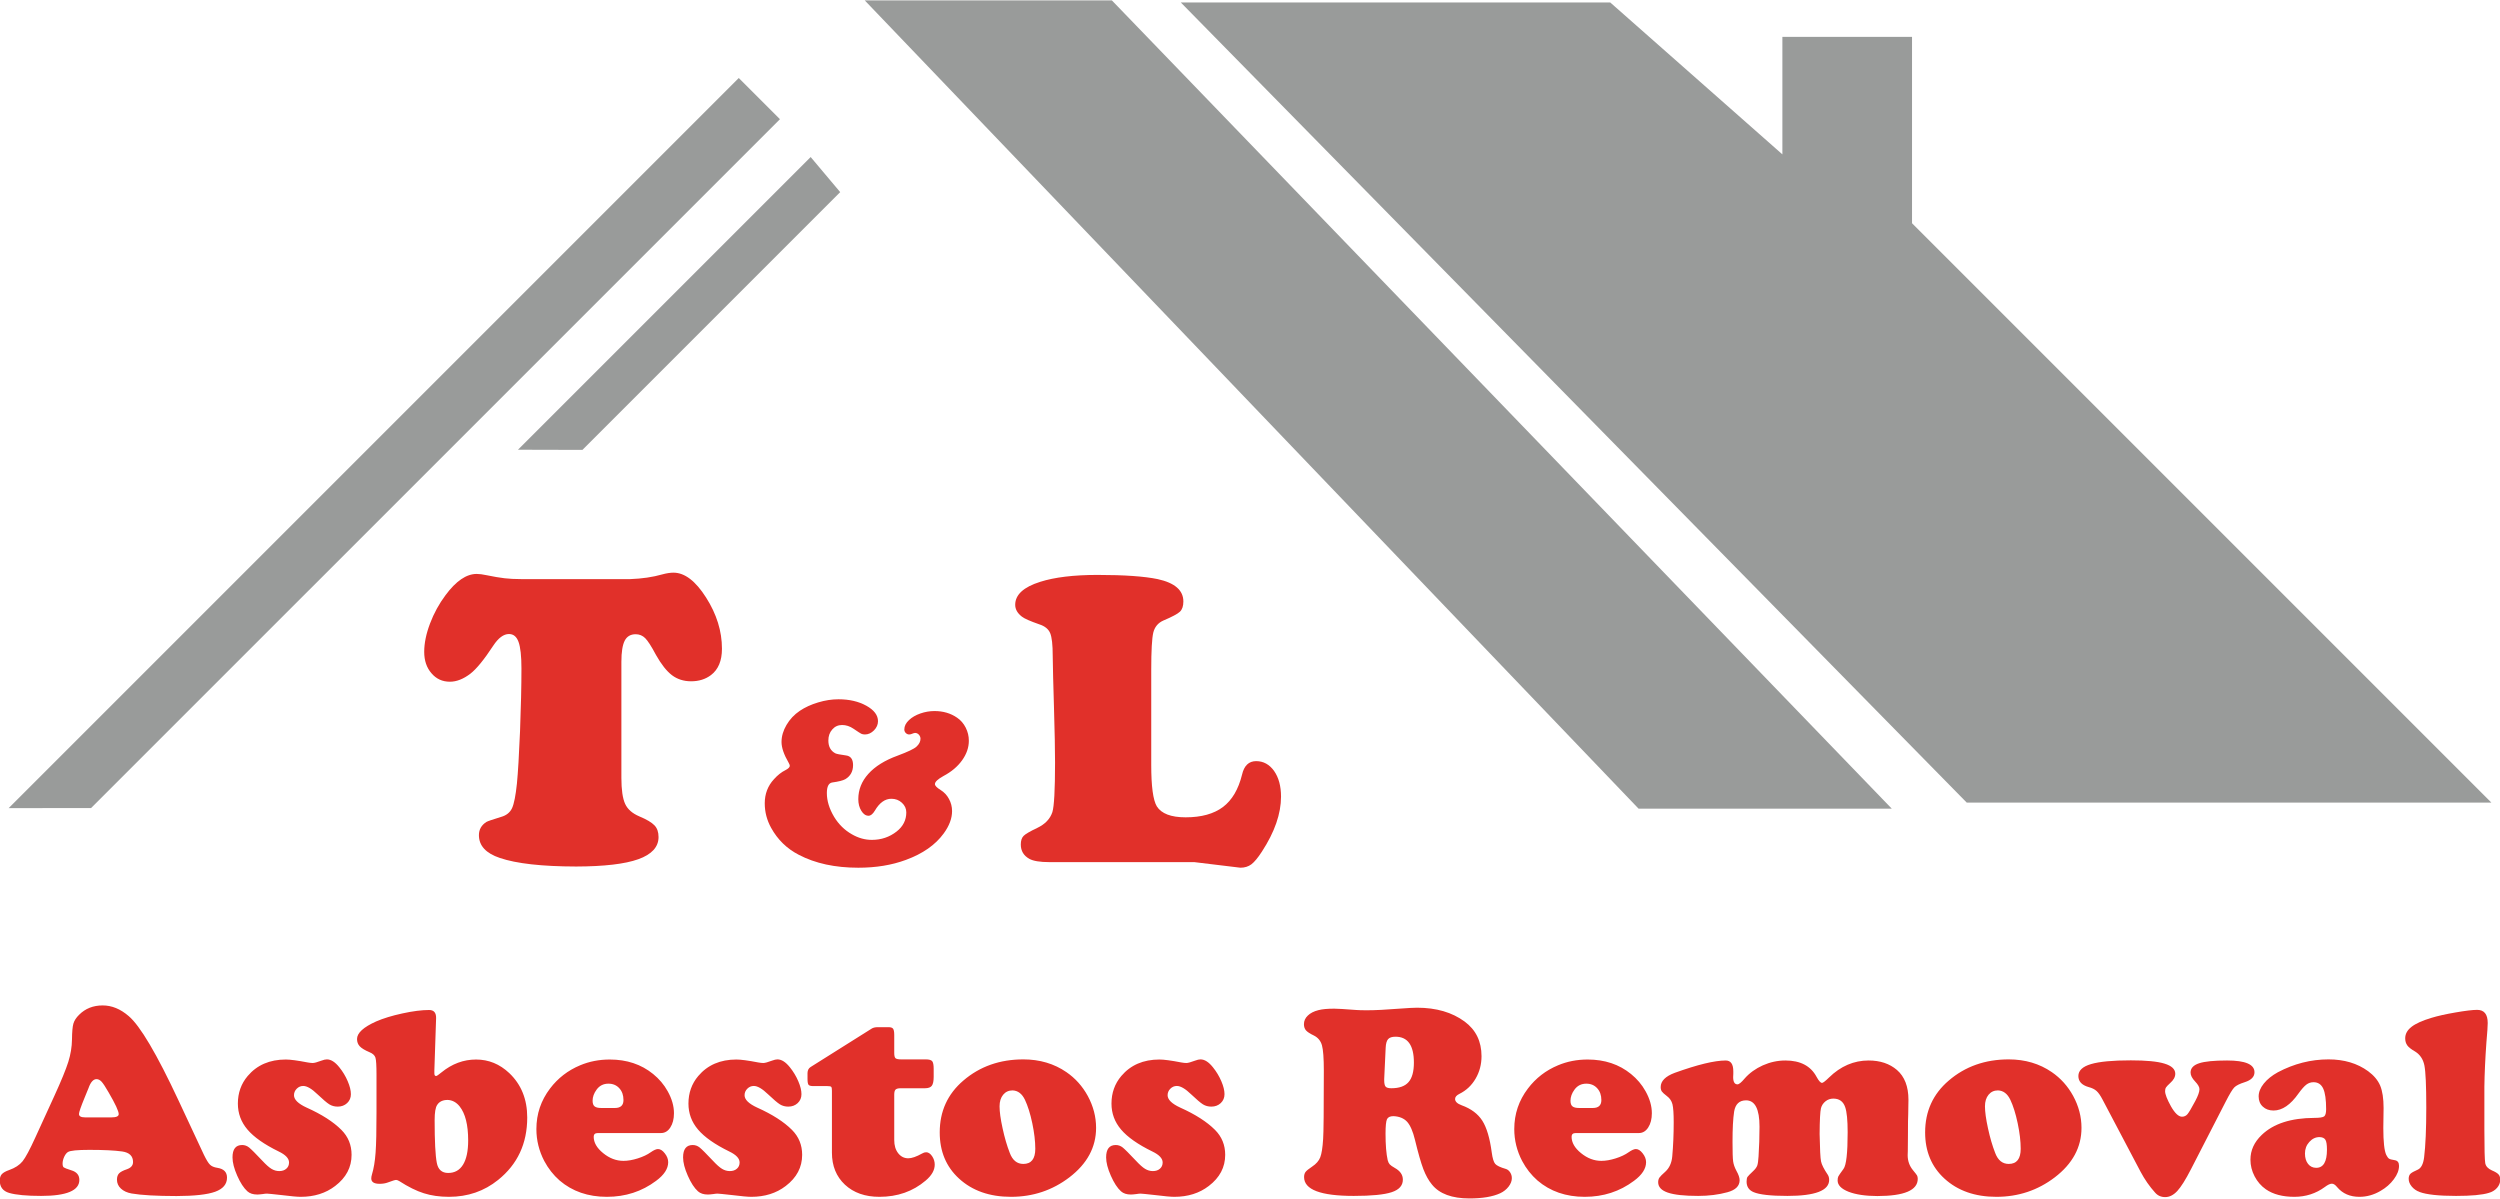
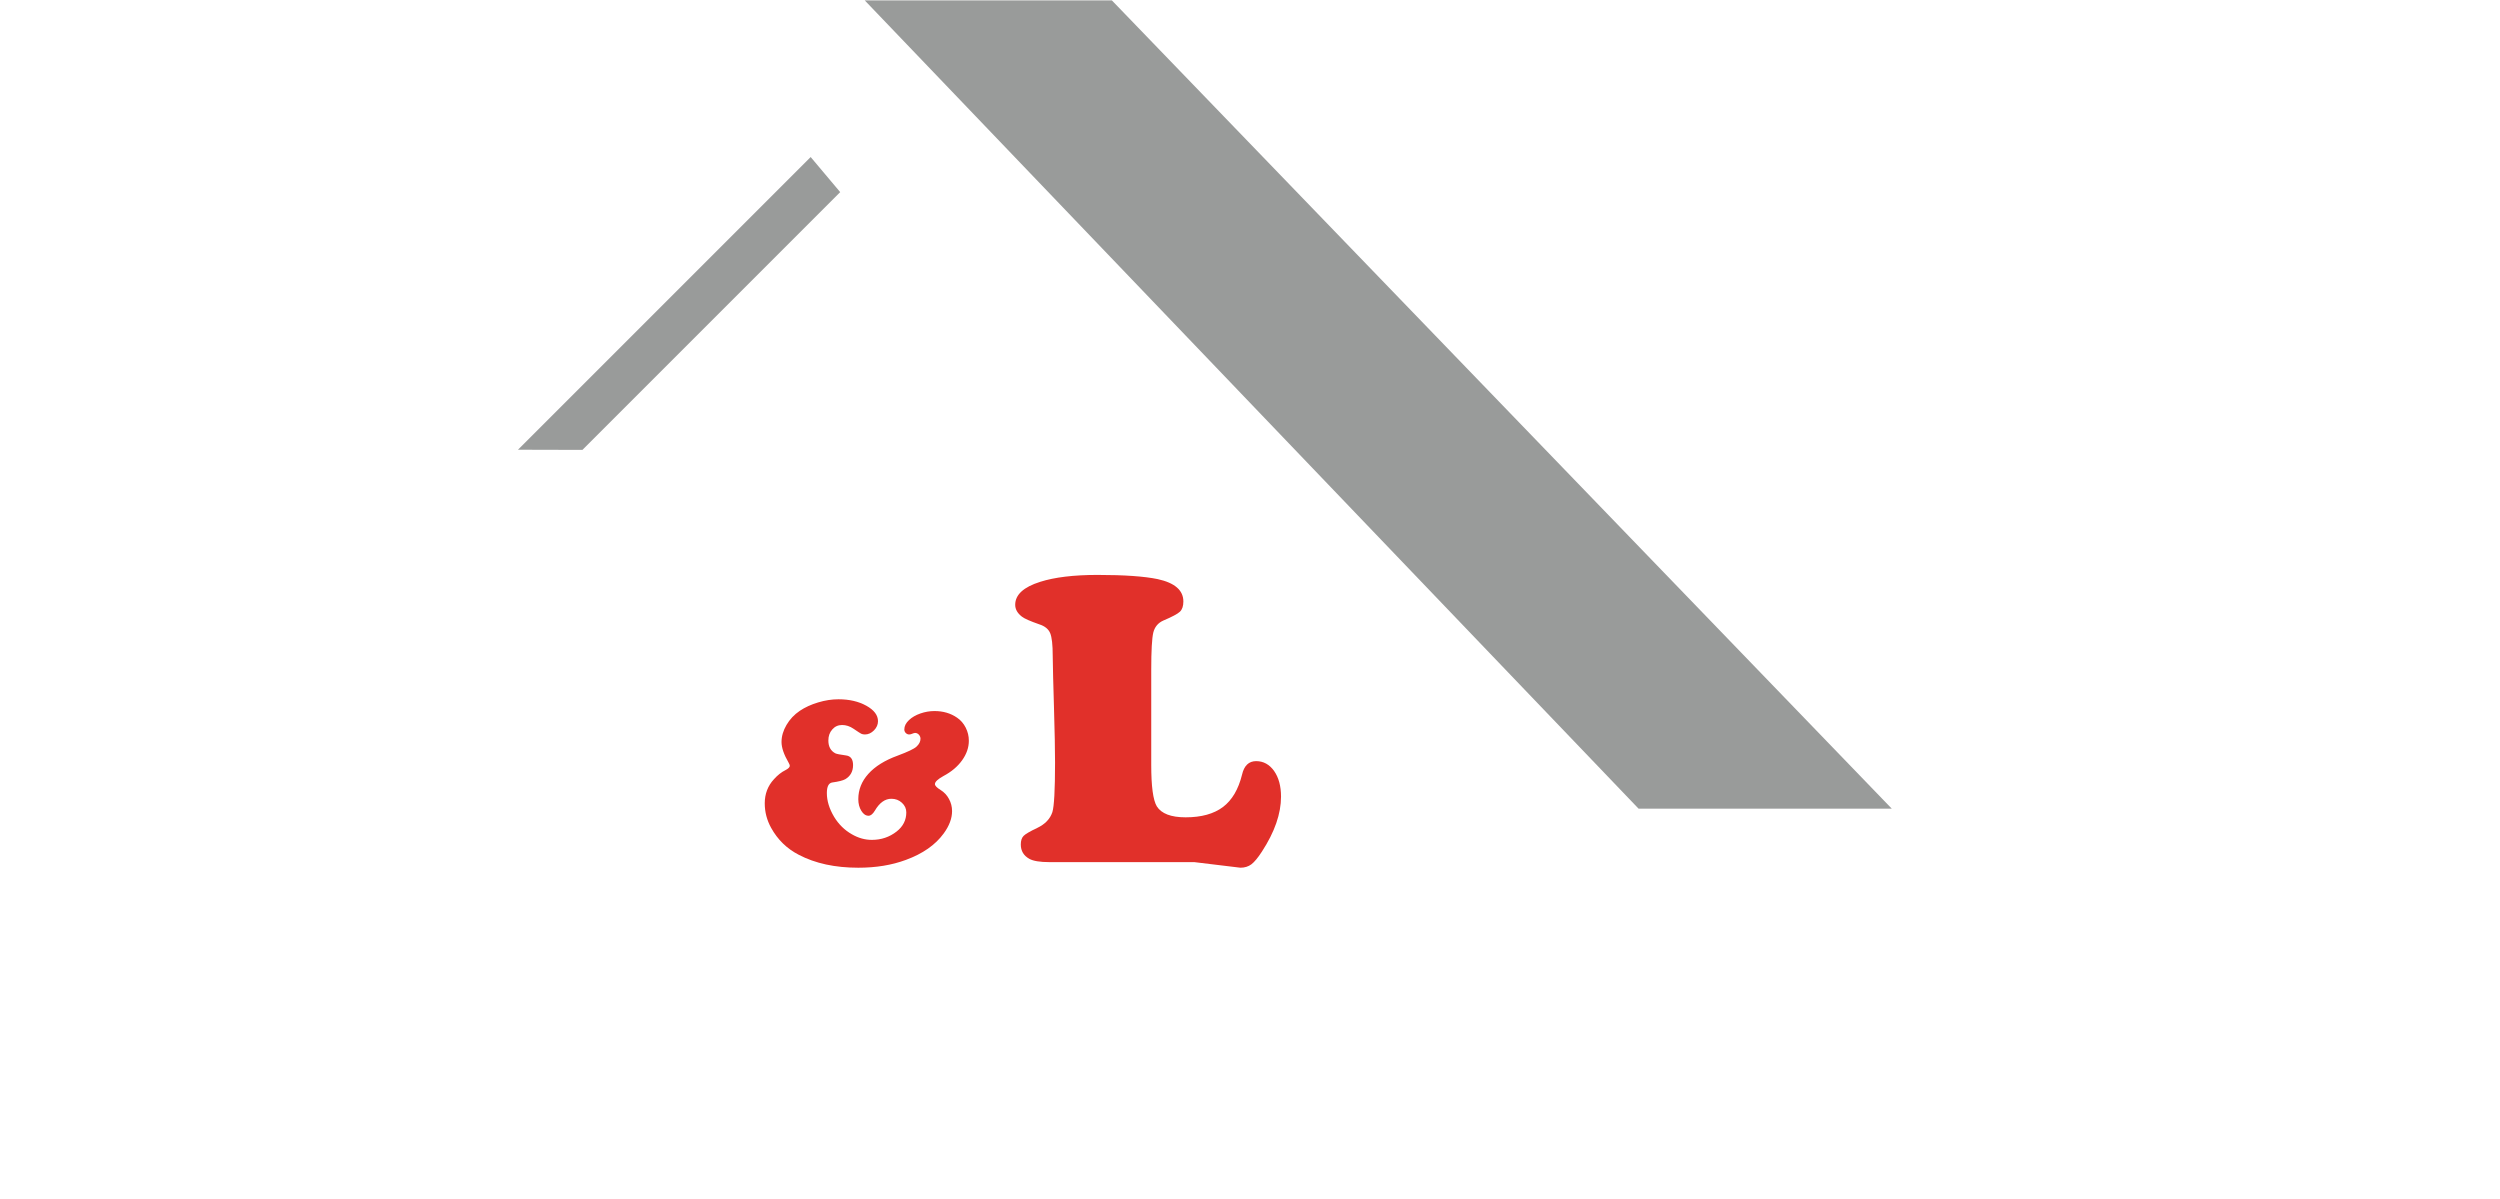
<svg xmlns="http://www.w3.org/2000/svg" xmlns:ns1="http://www.inkscape.org/namespaces/inkscape" version="1.1" width="293.28" height="140.64" viewBox="0 0 293.28 140.64">
  <g ns1:groupmode="layer" ns1:label="Layer 1">
-     <path transform="matrix(1,0,0,-1,0,140.64)" d="M20.945 11.54 23.922 5.166C24.207 4.58 24.443 4.193 24.632 4.011 24.82 3.822 25.11 3.699 25.497 3.64 26.255 3.522 26.631 3.14 26.631 2.49 26.631 1.721 26.169 1.173 25.244 .835 24.32 .501 22.809 .335 20.708 .329 18.338 .335 16.581 .431 15.436 .63 14.909 .727 14.495 .915 14.184 1.205 13.872 1.496 13.721 1.845 13.721 2.253 13.721 2.57 13.802 2.812 13.963 2.984 14.125 3.156 14.426 3.317 14.872 3.468 15.361 3.635 15.608 3.919 15.608 4.317 15.608 5.021 15.184 5.435 14.334 5.559 13.421 5.687 12.136 5.747 10.475 5.747 9.078 5.747 8.245 5.666 7.971 5.494 7.804 5.392 7.659 5.204 7.53 4.93 7.407 4.656 7.342 4.392 7.342 4.139 7.342 3.914 7.385 3.764 7.476 3.693 7.568 3.624 7.858 3.511 8.352 3.355 8.992 3.167 9.309 2.791 9.309 2.221 9.309 .974 7.815 .345 4.821 .345 3.123 .345 1.876 .464 1.075 .695 .339 .915-.026 1.399-.026 2.14-.026 2.468 .054 2.721 .215 2.898 .382 3.076 .672 3.242 1.091 3.387 1.774 3.629 2.29 3.968 2.645 4.403 2.994 4.838 3.494 5.768 4.144 7.198L6.369 12.061C7.186 13.846 7.734 15.184 8.014 16.071 8.288 16.958 8.433 17.823 8.444 18.678 8.455 19.58 8.508 20.204 8.61 20.559 8.713 20.908 8.933 21.252 9.277 21.591 10.003 22.322 10.927 22.692 12.05 22.692 13.109 22.692 14.125 22.279 15.092 21.445 16.436 20.311 18.387 17.012 20.945 11.54ZM9.986 9.557H13.076C13.641 9.557 13.926 9.686 13.926 9.939 13.926 10.283 13.533 11.132 12.743 12.486 12.389 13.104 12.115 13.524 11.927 13.733 11.733 13.943 11.534 14.045 11.324 14.045 10.948 14.045 10.631 13.695 10.384 12.991 10.341 12.895 10.185 12.524 9.927 11.873 9.486 10.804 9.266 10.165 9.266 9.955 9.266 9.691 9.503 9.557 9.986 9.557ZM33.526 16.345C34.053 16.345 34.907 16.232 36.096 16.001 36.337 15.958 36.536 15.937 36.692 15.937 36.869 15.937 37.218 16.028 37.729 16.221 37.971 16.313 38.175 16.361 38.347 16.361 38.831 16.361 39.315 16.049 39.809 15.431 40.207 14.937 40.535 14.399 40.787 13.808 41.04 13.223 41.164 12.712 41.164 12.282 41.164 11.863 41.019 11.514 40.723 11.234 40.427 10.96 40.062 10.82 39.621 10.82 39.256 10.82 38.928 10.906 38.638 11.084 38.347 11.266 37.885 11.659 37.245 12.266 36.574 12.916 36.015 13.244 35.574 13.244 35.278 13.244 35.026 13.137 34.811 12.921 34.596 12.707 34.488 12.449 34.488 12.158 34.488 11.643 34.983 11.159 35.967 10.707 37.74 9.912 39.1 9.041 40.046 8.095 40.846 7.294 41.244 6.322 41.244 5.166 41.244 3.704 40.604 2.49 39.32 1.511 38.218 .662 36.869 .238 35.273 .238 34.865 .238 34.123 .308 33.037 .442 32.021 .555 31.452 .614 31.323 .614 31.189 .614 31.027 .598 30.85 .566 30.549 .528 30.329 .507 30.189 .507 29.694 .507 29.307 .63 29.023 .883 28.593 1.27 28.195 1.883 27.829 2.716 27.458 3.554 27.276 4.269 27.276 4.865 27.276 5.833 27.652 6.316 28.41 6.316 28.706 6.316 28.974 6.22 29.221 6.026 29.468 5.827 29.985 5.312 30.775 4.473 31.205 4.011 31.559 3.693 31.844 3.522 32.129 3.349 32.43 3.258 32.758 3.258 33.102 3.258 33.381 3.349 33.591 3.538 33.801 3.72 33.908 3.962 33.908 4.269 33.908 4.742 33.5 5.171 32.693 5.559 31 6.386 29.78 7.246 29.033 8.127 28.281 9.009 27.905 10.025 27.905 11.18 27.905 12.427 28.291 13.507 29.055 14.41 30.146 15.7 31.64 16.345 33.526 16.345ZM51.16 21.209 50.956 15.072C50.956 14.921 50.956 14.808 50.956 14.722 50.956 14.512 51.026 14.41 51.16 14.41 51.235 14.41 51.445 14.55 51.789 14.835 53.02 15.84 54.374 16.345 55.852 16.345 57.325 16.345 58.62 15.813 59.743 14.754 61.146 13.421 61.85 11.685 61.85 9.541 61.85 6.488 60.71 4.048 58.437 2.221 56.798 .899 54.879 .238 52.67 .238 51.579 .238 50.596 .378 49.72 .657 48.844 .931 47.887 1.409 46.844 2.081 46.689 2.173 46.565 2.221 46.468 2.221 46.355 2.221 46.028 2.124 45.49 1.92 45.221 1.818 44.898 1.764 44.533 1.764 43.883 1.764 43.555 1.974 43.555 2.393 43.555 2.533 43.582 2.688 43.636 2.866 43.845 3.549 43.985 4.392 44.06 5.403 44.136 6.408 44.168 8.004 44.168 10.186V14.534C44.168 15.614 44.13 16.291 44.044 16.566 43.958 16.84 43.722 17.055 43.335 17.21 42.786 17.442 42.41 17.673 42.201 17.898 41.991 18.124 41.884 18.409 41.884 18.753 41.884 19.457 42.636 20.145 44.136 20.817 44.958 21.171 45.979 21.489 47.199 21.752 48.424 22.021 49.472 22.155 50.343 22.155 50.896 22.155 51.171 21.838 51.16 21.209ZM52.514 11.605C51.95 11.605 51.536 11.411 51.289 11.024 51.085 10.729 50.988 10.132 50.988 9.229 50.988 6.763 51.074 5.096 51.24 4.236 51.386 3.441 51.832 3.038 52.579 3.038 53.342 3.038 53.928 3.366 54.325 4.016 54.723 4.666 54.922 5.612 54.922 6.848 54.922 8.676 54.589 10.009 53.917 10.852 53.53 11.331 53.063 11.583 52.514 11.605ZM77.533 7.719H70.132C69.809 7.719 69.648 7.574 69.648 7.289 69.648 6.606 70.013 5.967 70.755 5.365 71.497 4.758 72.292 4.457 73.141 4.457 73.647 4.457 74.206 4.554 74.819 4.747 75.431 4.94 75.942 5.182 76.339 5.467 76.694 5.714 76.979 5.843 77.189 5.843 77.462 5.843 77.731 5.677 77.989 5.338 78.253 5.005 78.387 4.656 78.387 4.301 78.387 3.543 77.914 2.812 76.968 2.114 75.297 .861 73.373 .238 71.191 .238 68.987 .238 67.138 .877 65.644 2.157 64.924 2.791 64.322 3.549 63.849 4.441 63.231 5.628 62.925 6.875 62.925 8.187 62.925 9.955 63.457 11.535 64.526 12.943 65.451 14.163 66.628 15.072 68.057 15.668 69.127 16.119 70.288 16.345 71.534 16.345 73.528 16.345 75.227 15.781 76.619 14.647 77.323 14.077 77.893 13.405 78.323 12.631 78.817 11.75 79.064 10.885 79.064 10.046 79.064 9.364 78.919 8.805 78.634 8.369 78.355 7.934 77.984 7.719 77.533 7.719ZM70.546 10.659H72.136C72.808 10.659 73.141 10.971 73.141 11.589 73.141 12.158 72.98 12.621 72.653 12.975 72.33 13.33 71.905 13.513 71.379 13.513 70.793 13.513 70.331 13.282 69.992 12.819 69.675 12.39 69.519 11.954 69.519 11.514 69.519 11.196 69.594 10.976 69.75 10.852 69.901 10.723 70.164 10.659 70.546 10.659ZM86.384 16.345C86.911 16.345 87.765 16.232 88.953 16.001 89.195 15.958 89.394 15.937 89.55 15.937 89.727 15.937 90.076 16.028 90.587 16.221 90.829 16.313 91.033 16.361 91.205 16.361 91.689 16.361 92.172 16.049 92.667 15.431 93.064 14.937 93.392 14.399 93.645 13.808 93.898 13.223 94.021 12.712 94.021 12.282 94.021 11.863 93.876 11.514 93.58 11.234 93.285 10.96 92.919 10.82 92.479 10.82 92.113 10.82 91.785 10.906 91.495 11.084 91.205 11.266 90.743 11.659 90.103 12.266 89.431 12.916 88.872 13.244 88.432 13.244 88.136 13.244 87.884 13.137 87.668 12.921 87.454 12.707 87.346 12.449 87.346 12.158 87.346 11.643 87.841 11.159 88.824 10.707 90.598 9.912 91.957 9.041 92.903 8.095 93.704 7.294 94.102 6.322 94.102 5.166 94.102 3.704 93.462 2.49 92.178 1.511 91.076 .662 89.727 .238 88.131 .238 87.722 .238 86.981 .308 85.895 .442 84.879 .555 84.31 .614 84.181 .614 84.046 .614 83.885 .598 83.708 .566 83.407 .528 83.186 .507 83.047 .507 82.552 .507 82.165 .63 81.88 .883 81.45 1.27 81.053 1.883 80.687 2.716 80.316 3.554 80.134 4.269 80.134 4.865 80.134 5.833 80.51 6.316 81.267 6.316 81.563 6.316 81.832 6.22 82.079 6.026 82.326 5.827 82.842 5.312 83.632 4.473 84.062 4.011 84.417 3.693 84.702 3.522 84.987 3.349 85.288 3.258 85.615 3.258 85.96 3.258 86.239 3.349 86.448 3.538 86.658 3.72 86.765 3.962 86.765 4.269 86.765 4.742 86.357 5.171 85.551 5.559 83.858 6.386 82.638 7.246 81.891 8.127 81.138 9.009 80.763 10.025 80.763 11.18 80.763 12.427 81.149 13.507 81.912 14.41 83.004 15.7 84.498 16.345 86.384 16.345ZM104.905 12.218V6.897C104.905 6.268 105.055 5.752 105.367 5.354 105.678 4.957 106.071 4.758 106.554 4.758 106.963 4.758 107.506 4.946 108.177 5.322 108.334 5.419 108.495 5.467 108.651 5.467 108.903 5.467 109.134 5.312 109.344 5.011 109.553 4.704 109.655 4.371 109.655 4.016 109.655 3.366 109.301 2.742 108.586 2.14 107.097 .872 105.291 .238 103.168 .238 101.492 .238 100.143 .711 99.121 1.662 98.106 2.613 97.595 3.866 97.595 5.419V12.691C97.595 12.932 97.569 13.083 97.509 13.142 97.45 13.201 97.305 13.228 97.063 13.228H95.44C95.134 13.228 94.94 13.276 94.854 13.378 94.774 13.475 94.731 13.712 94.731 14.077V14.771C94.742 15.087 94.86 15.318 95.091 15.464L102.303 20C102.481 20.091 102.701 20.14 102.965 20.14H104.243C104.501 20.14 104.679 20.08 104.77 19.957 104.856 19.839 104.905 19.597 104.905 19.242V17.119C104.905 16.802 104.953 16.598 105.049 16.501 105.152 16.41 105.367 16.361 105.689 16.361H108.602C108.989 16.361 109.242 16.291 109.36 16.146 109.473 16.006 109.532 15.705 109.532 15.243V14.314C109.532 13.808 109.457 13.459 109.312 13.266 109.166 13.072 108.898 12.975 108.505 12.975H105.657C105.367 12.975 105.162 12.921 105.06 12.819 104.953 12.712 104.905 12.513 104.905 12.218ZM120.049 16.361C121.968 16.361 123.656 15.861 125.102 14.867 126.144 14.152 126.977 13.223 127.606 12.078 128.256 10.879 128.584 9.632 128.584 8.332 128.584 6.053 127.536 4.118 125.451 2.522 123.457 1.001 121.173 .238 118.599 .238 116.094 .238 114.062 .953 112.509 2.377 110.994 3.764 110.241 5.569 110.241 7.794 110.241 10.272 111.166 12.298 113.009 13.873 114.944 15.534 117.287 16.361 120.049 16.361ZM118.787 12.723C118.325 12.723 117.959 12.551 117.68 12.212 117.4 11.868 117.26 11.417 117.26 10.852 117.26 10.218 117.378 9.364 117.615 8.278 117.852 7.187 118.131 6.225 118.459 5.387 118.781 4.527 119.313 4.097 120.049 4.097 120.985 4.097 121.452 4.688 121.452 5.876 121.452 6.757 121.334 7.757 121.098 8.88 120.861 10.003 120.571 10.917 120.238 11.621 119.894 12.336 119.41 12.701 118.787 12.723ZM136.012 16.345C136.539 16.345 137.393 16.232 138.581 16.001 138.823 15.958 139.022 15.937 139.177 15.937 139.355 15.937 139.704 16.028 140.215 16.221 140.456 16.313 140.661 16.361 140.833 16.361 141.316 16.361 141.8 16.049 142.295 15.431 142.692 14.937 143.02 14.399 143.273 13.808 143.525 13.223 143.649 12.712 143.649 12.282 143.649 11.863 143.504 11.514 143.208 11.234 142.913 10.96 142.547 10.82 142.107 10.82 141.741 10.82 141.413 10.906 141.123 11.084 140.833 11.266 140.37 11.659 139.731 12.266 139.059 12.916 138.5 13.244 138.059 13.244 137.764 13.244 137.512 13.137 137.296 12.921 137.082 12.707 136.974 12.449 136.974 12.158 136.974 11.643 137.468 11.159 138.452 10.707 140.226 9.912 141.585 9.041 142.531 8.095 143.332 7.294 143.73 6.322 143.73 5.166 143.73 3.704 143.09 2.49 141.806 1.511 140.704 .662 139.355 .238 137.759 .238 137.35 .238 136.608 .308 135.523 .442 134.507 .555 133.938 .614 133.808 .614 133.674 .614 133.513 .598 133.335 .566 133.035 .528 132.814 .507 132.674 .507 132.18 .507 131.793 .63 131.508 .883 131.078 1.27 130.681 1.883 130.315 2.716 129.944 3.554 129.762 4.269 129.762 4.865 129.762 5.833 130.137 6.316 130.895 6.316 131.191 6.316 131.46 6.22 131.707 6.026 131.954 5.827 132.47 5.312 133.26 4.473 133.69 4.011 134.045 3.693 134.33 3.522 134.614 3.349 134.916 3.258 135.243 3.258 135.587 3.258 135.867 3.349 136.076 3.538 136.286 3.72 136.393 3.962 136.393 4.269 136.393 4.742 135.985 5.171 135.179 5.559 133.486 6.386 132.266 7.246 131.519 8.127 130.766 9.009 130.39 10.025 130.39 11.18 130.39 12.427 130.777 13.507 131.54 14.41 132.631 15.7 134.125 16.345 136.012 16.345ZM163.47 9.702C163.072 9.702 162.82 9.579 162.707 9.337 162.599 9.095 162.54 8.536 162.54 7.654 162.54 6.322 162.626 5.279 162.793 4.537 162.846 4.328 162.927 4.161 163.029 4.048 163.137 3.93 163.336 3.79 163.631 3.624 164.26 3.274 164.572 2.818 164.572 2.253 164.572 1.56 164.137 1.071 163.26 .781 162.384 .49 160.901 .345 158.81 .345 154.925 .345 152.984 1.082 152.984 2.554 152.984 2.801 153.043 3.006 153.156 3.156 153.275 3.312 153.538 3.522 153.946 3.796 154.409 4.102 154.72 4.462 154.882 4.876 155.043 5.29 155.156 6.005 155.22 7.026 155.274 7.768 155.301 10.438 155.301 15.039 155.301 16.496 155.226 17.49 155.08 18.017 154.93 18.538 154.618 18.919 154.135 19.161 153.672 19.382 153.361 19.586 153.205 19.769 153.049 19.951 152.968 20.193 152.968 20.489 152.968 20.876 153.119 21.214 153.42 21.499 153.715 21.789 154.135 22.004 154.672 22.139 155.123 22.257 155.742 22.311 156.526 22.311 156.875 22.311 157.741 22.262 159.127 22.155 159.385 22.134 159.805 22.123 160.369 22.123 161.315 22.123 162.573 22.187 164.147 22.311 165.147 22.386 165.845 22.424 166.243 22.424 168.49 22.424 170.349 21.881 171.817 20.801 173.139 19.822 173.8 18.473 173.8 16.737 173.8 15.776 173.569 14.894 173.106 14.104 172.644 13.309 172.01 12.712 171.204 12.314 170.865 12.148 170.699 11.949 170.699 11.718 170.699 11.411 170.957 11.164 171.472 10.976 172.574 10.578 173.381 9.971 173.896 9.165 174.407 8.358 174.778 7.117 174.998 5.451 175.09 4.758 175.229 4.306 175.407 4.102 175.584 3.898 175.998 3.699 176.648 3.511 176.852 3.452 177.019 3.317 177.153 3.113 177.293 2.904 177.357 2.678 177.357 2.425 177.357 2.103 177.234 1.775 176.981 1.442 176.729 1.114 176.401 .85 176.003 .662 175.122 .254 173.918 .05 172.381 .05 170.338 .05 168.871 .587 167.99 1.673 167.593 2.151 167.253 2.764 166.974 3.495 166.695 4.231 166.367 5.376 165.991 6.929 165.749 7.928 165.442 8.627 165.072 9.041 164.696 9.45 164.163 9.67 163.47 9.702ZM162.556 17.732 162.384 14.061C162.384 14.029 162.384 13.986 162.384 13.921 162.384 13.545 162.438 13.292 162.551 13.163 162.659 13.04 162.884 12.975 163.217 12.975 164.142 12.975 164.814 13.212 165.233 13.69 165.657 14.168 165.867 14.932 165.867 15.985 165.867 18.011 165.147 19.022 163.707 19.022 163.298 19.022 163.008 18.925 162.841 18.737 162.675 18.549 162.578 18.215 162.556 17.732ZM192.25 7.719H184.85C184.527 7.719 184.366 7.574 184.366 7.289 184.366 6.606 184.731 5.967 185.473 5.365 186.215 4.758 187.01 4.457 187.859 4.457 188.364 4.457 188.923 4.554 189.536 4.747 190.149 4.94 190.659 5.182 191.057 5.467 191.412 5.714 191.696 5.843 191.906 5.843 192.18 5.843 192.449 5.677 192.707 5.338 192.97 5.005 193.105 4.656 193.105 4.301 193.105 3.543 192.632 2.812 191.685 2.114 190.014 .861 188.09 .238 185.908 .238 183.705 .238 181.856 .877 180.362 2.157 179.641 2.791 179.04 3.549 178.567 4.441 177.949 5.628 177.642 6.875 177.642 8.187 177.642 9.955 178.174 11.535 179.244 12.943 180.168 14.163 181.345 15.072 182.775 15.668 183.844 16.119 185.005 16.345 186.252 16.345 188.246 16.345 189.945 15.781 191.336 14.647 192.04 14.077 192.61 13.405 193.04 12.631 193.535 11.75 193.782 10.885 193.782 10.046 193.782 9.364 193.637 8.805 193.352 8.369 193.072 7.934 192.702 7.719 192.25 7.719ZM185.263 10.659H186.854C187.526 10.659 187.859 10.971 187.859 11.589 187.859 12.158 187.698 12.621 187.37 12.975 187.048 13.33 186.623 13.513 186.096 13.513 185.511 13.513 185.048 13.282 184.71 12.819 184.393 12.39 184.237 11.954 184.237 11.514 184.237 11.196 184.312 10.976 184.468 10.852 184.618 10.723 184.882 10.659 185.263 10.659ZM202.44 16.232C203.042 16.232 203.338 15.808 203.338 14.958 203.338 14.948 203.338 14.862 203.338 14.69 203.327 14.523 203.321 14.389 203.321 14.281 203.321 13.717 203.493 13.432 203.827 13.432 204.004 13.432 204.283 13.658 204.66 14.109 205.23 14.76 205.944 15.275 206.804 15.663 207.664 16.044 208.545 16.232 209.449 16.232 211.2 16.232 212.42 15.593 213.103 14.314 213.361 13.841 213.576 13.604 213.748 13.604 213.861 13.604 214.135 13.813 214.565 14.233 215.93 15.566 217.478 16.232 219.208 16.232 220.563 16.232 221.67 15.861 222.535 15.12 223.433 14.341 223.884 13.174 223.884 11.621 223.884 11.288 223.879 10.718 223.857 9.923 223.836 9.648 223.825 8.826 223.825 7.45 223.825 6.569 223.82 5.945 223.809 5.591 223.798 5.37 223.793 5.215 223.793 5.118 223.793 4.446 224.002 3.86 224.421 3.355 224.674 3.049 224.83 2.85 224.889 2.748 224.943 2.651 224.975 2.517 224.975 2.35 224.975 1.006 223.395 .335 220.235 .329 218.838 .335 217.714 .501 216.854 .835 216 1.173 215.575 1.614 215.575 2.157 215.575 2.366 215.602 2.527 215.661 2.64 215.715 2.748 215.919 3.038 216.263 3.511 216.591 3.941 216.752 5.376 216.752 7.811 216.752 9.229 216.656 10.213 216.457 10.772 216.226 11.433 215.763 11.761 215.07 11.761 214.721 11.761 214.414 11.653 214.146 11.438 213.882 11.223 213.705 10.954 213.619 10.627 213.528 10.25 213.474 9.245 213.463 7.606 213.495 5.843 213.549 4.774 213.63 4.392 213.705 4.016 213.974 3.489 214.425 2.818 214.527 2.662 214.581 2.463 214.581 2.221 214.581 .974 212.947 .345 209.685 .345 207.723 .345 206.401 .496 205.719 .786 205.17 1.017 204.896 1.431 204.896 2.017 204.896 2.28 204.934 2.463 204.998 2.57 205.068 2.672 205.299 2.914 205.702 3.291 205.934 3.511 206.078 3.72 206.149 3.914 206.218 4.107 206.267 4.462 206.299 4.978 206.374 6.134 206.412 7.294 206.412 8.472 206.412 10.53 205.885 11.557 204.837 11.557 204.047 11.557 203.579 11.116 203.434 10.235 203.305 9.406 203.246 8.219 203.246 6.676 203.246 5.521 203.268 4.768 203.316 4.408 203.364 4.053 203.493 3.683 203.703 3.291 203.956 2.839 204.079 2.474 204.079 2.189 204.079 1.506 203.601 1.033 202.644 .775 201.607 .49 200.462 .345 199.215 .345 197.597 .345 196.41 .474 195.657 .732 194.899 .99 194.523 1.399 194.523 1.952 194.523 2.162 194.572 2.345 194.668 2.49 194.77 2.635 194.996 2.866 195.356 3.183 195.829 3.613 196.103 4.204 196.173 4.962 196.292 6.263 196.345 7.612 196.345 9.009 196.345 10.003 196.297 10.702 196.2 11.094 196.098 11.487 195.888 11.804 195.56 12.046 195.244 12.287 195.045 12.47 194.953 12.599 194.867 12.723 194.819 12.895 194.819 13.115 194.819 13.819 195.373 14.378 196.474 14.786 199.129 15.743 201.118 16.227 202.44 16.232ZM235.649 16.361C237.567 16.361 239.255 15.861 240.701 14.867 241.743 14.152 242.577 13.223 243.205 12.078 243.856 10.879 244.184 9.632 244.184 8.332 244.184 6.053 243.136 4.118 241.05 2.522 239.056 1.001 236.772 .238 234.198 .238 231.693 .238 229.662 .953 228.108 2.377 226.593 3.764 225.841 5.569 225.841 7.794 225.841 10.272 226.765 12.298 228.608 13.873 230.543 15.534 232.887 16.361 235.649 16.361ZM234.386 12.723C233.924 12.723 233.558 12.551 233.279 12.212 232.999 11.868 232.86 11.417 232.86 10.852 232.86 10.218 232.978 9.364 233.214 8.278 233.451 7.187 233.73 6.225 234.058 5.387 234.381 4.527 234.913 4.097 235.649 4.097 236.584 4.097 237.052 4.688 237.052 5.876 237.052 6.757 236.934 7.757 236.697 8.88 236.46 10.003 236.17 10.917 235.837 11.621 235.493 12.336 235.009 12.701 234.386 12.723ZM261.107 11.417 257.028 3.478C256.4 2.253 255.862 1.399 255.421 .92 254.981 .447 254.508 .205 254.003 .205 253.514 .205 253.116 .383 252.81 .743 252.17 1.452 251.605 2.264 251.122 3.167L246.65 11.653C246.408 12.115 246.178 12.449 245.952 12.653 245.726 12.857 245.414 13.013 245.016 13.115 244.215 13.346 243.818 13.776 243.818 14.41 243.818 15.05 244.312 15.517 245.296 15.808 246.285 16.103 247.844 16.248 249.972 16.248 251.762 16.248 253.073 16.125 253.917 15.867 254.766 15.609 255.185 15.211 255.185 14.674 255.185 14.297 254.986 13.937 254.589 13.588 254.336 13.357 254.175 13.185 254.099 13.072 254.024 12.954 253.992 12.809 253.992 12.631 253.992 12.271 254.223 11.68 254.68 10.852 255.142 10.041 255.577 9.637 255.975 9.637 256.238 9.637 256.453 9.74 256.62 9.939 256.787 10.138 257.093 10.648 257.534 11.481 257.856 12.089 258.023 12.551 258.023 12.868 258.023 13.115 257.851 13.416 257.518 13.765 257.157 14.142 256.98 14.491 256.98 14.819 256.98 15.324 257.313 15.684 257.98 15.905 258.646 16.125 259.743 16.232 261.264 16.232 263.408 16.232 264.478 15.776 264.478 14.851 264.478 14.314 264.091 13.927 263.327 13.684 262.731 13.497 262.322 13.292 262.108 13.072 261.892 12.851 261.559 12.298 261.107 11.417ZM273.168 16.361C274.995 16.361 276.543 15.899 277.811 14.975 278.483 14.48 278.956 13.916 279.225 13.282 279.488 12.648 279.623 11.771 279.623 10.659L279.591 8.315C279.591 6.687 279.709 5.634 279.94 5.15 280.053 4.919 280.166 4.774 280.273 4.71 280.375 4.645 280.595 4.591 280.934 4.537 281.267 4.484 281.434 4.263 281.434 3.876 281.434 3.371 281.235 2.845 280.827 2.301 280.424 1.754 279.902 1.297 279.262 .931 278.473 .469 277.65 .238 276.79 .238 275.689 .238 274.818 .614 274.178 1.372 273.958 1.646 273.754 1.78 273.56 1.78 273.351 1.78 273.077 1.651 272.727 1.388 271.679 .619 270.486 .238 269.153 .238 267.777 .238 266.665 .533 265.816 1.119 265.262 1.506 264.816 2.017 264.493 2.64 264.166 3.264 264.004 3.914 264.004 4.597 264.004 5.693 264.445 6.655 265.327 7.499 266.703 8.821 268.761 9.487 271.502 9.498 272.109 9.498 272.491 9.557 272.652 9.675 272.808 9.799 272.883 10.078 272.883 10.519 272.883 11.632 272.77 12.438 272.539 12.938 272.308 13.432 271.932 13.684 271.405 13.684 271.088 13.684 270.809 13.588 270.561 13.4 270.314 13.212 270.008 12.868 269.642 12.363 268.707 11.03 267.729 10.363 266.714 10.363 266.197 10.363 265.778 10.514 265.455 10.82 265.128 11.121 264.966 11.524 264.966 12.013 264.966 12.519 265.166 13.024 265.574 13.529 265.977 14.029 266.525 14.469 267.218 14.851 269.116 15.856 271.099 16.361 273.168 16.361ZM272.115 7.246C271.652 7.246 271.25 7.058 270.911 6.676 270.567 6.3 270.4 5.849 270.4 5.322 270.4 4.817 270.519 4.414 270.76 4.102 271.002 3.796 271.319 3.64 271.722 3.64 272.561 3.64 272.98 4.349 272.98 5.763 272.98 6.343 272.921 6.73 272.797 6.929 272.679 7.128 272.448 7.235 272.115 7.246" fill="#e1302a" fill-rule="evenodd" />
-     <path transform="matrix(1,0,0,-1,0,140.64)" d="M291.447 13.147V8.095C291.447 5.859 291.484 4.559 291.548 4.188 291.619 3.822 291.877 3.538 292.328 3.339 292.721 3.172 292.978 3.017 293.108 2.866 293.241 2.721 293.306 2.511 293.306 2.237 293.306 1.893 293.182 1.576 292.935 1.291 292.688 1.006 292.36 .807 291.952 .695 291.194 .464 289.92 .345 288.125 .345 286.099 .345 284.675 .501 283.858 .802 283.482 .942 283.17 1.151 282.928 1.442 282.686 1.732 282.568 2.033 282.568 2.35 282.568 2.597 282.633 2.796 282.761 2.93 282.896 3.065 283.18 3.231 283.621 3.419 284.03 3.597 284.282 4.086 284.379 4.881 284.546 6.246 284.632 8.187 284.632 10.707 284.632 13.271 284.557 14.915 284.411 15.652 284.261 16.388 283.895 16.931 283.31 17.291 282.869 17.544 282.563 17.78 282.401 18.006 282.24 18.232 282.159 18.506 282.159 18.833 282.159 19.35 282.407 19.796 282.896 20.177 283.39 20.564 284.18 20.919 285.26 21.241 285.986 21.462 286.921 21.671 288.077 21.87 289.232 22.069 290.071 22.171 290.598 22.171 291.425 22.171 291.839 21.655 291.839 20.629 291.839 20.29 291.791 19.521 291.683 18.312 291.548 16.436 291.468 14.711 291.447 13.147" fill="#e1302a" fill-rule="evenodd" />
-     <path transform="matrix(1,0,0,-1,0,140.64)" d="M10.684 45.845 1.016 45.837 86.665 131.487 91.496 126.656Z" fill="#999b9a" fill-rule="evenodd" />
    <path transform="matrix(1,0,0,-1,0,140.64)" d="M60.764 87.881 95.101 122.218 98.565 118.101 68.327 87.862Z" fill="#999b9a" fill-rule="evenodd" />
    <path transform="matrix(1,0,0,-1,0,140.64)" d="M192.223 45.775 101.448 140.59H130.439L221.927 45.775Z" fill="#999b9a" fill-rule="evenodd" />
-     <path transform="matrix(1,0,0,-1,0,140.64)" d="M230.72 46.487 138.519 140.353H188.897L209.095 122.53V136.312H224.304V114.451L292.267 46.487Z" fill="#999b9a" fill-rule="evenodd" />
-     <path transform="matrix(1,0,0,-1,0,140.64)" d="M61.123 72.704H73.942C75.32 72.754 76.582 72.937 77.712 73.261 78.201 73.394 78.633 73.46 79.007 73.46 80.319 73.46 81.597 72.489 82.834 70.538 84.071 68.595 84.694 66.594 84.694 64.535 84.694 63.123 84.262 62.094 83.407 61.446 82.76 60.956 81.979 60.716 81.074 60.716 80.211 60.716 79.463 60.956 78.832 61.429 78.201 61.911 77.579 62.7 76.956 63.804 76.425 64.808 76.001 65.465 75.694 65.772 75.387 66.079 75.013 66.237 74.573 66.237 73.975 66.237 73.543 65.98 73.286 65.481 73.029 64.975 72.896 64.153 72.896 62.999V49.382C72.896 47.988 73.045 46.966 73.336 46.335 73.626 45.704 74.174 45.223 74.988 44.874 75.868 44.509 76.458 44.152 76.773 43.82 77.097 43.488 77.255 43.031 77.255 42.441 77.255 41.279 76.458 40.407 74.88 39.843 73.303 39.278 70.87 38.996 67.591 38.987 63.572 38.996 60.591 39.328 58.64 39.992 57.005 40.54 56.183 41.429 56.183 42.666 56.183 43.33 56.482 43.845 57.063 44.218 57.204 44.301 57.785 44.501 58.79 44.808 59.404 44.982 59.828 45.323 60.068 45.829 60.301 46.327 60.492 47.299 60.641 48.718 60.766 49.988 60.89 52.031 61.007 54.862 61.114 57.693 61.172 60.143 61.172 62.218 61.172 63.679 61.057 64.718 60.832 65.332 60.608 65.954 60.234 66.262 59.711 66.262 59.081 66.262 58.466 65.805 57.868 64.9 56.781 63.239 55.884 62.152 55.186 61.612 54.364 60.981 53.559 60.666 52.779 60.666 51.907 60.666 51.185 60.99 50.62 61.654 50.047 62.31 49.765 63.148 49.765 64.169 49.765 65.174 49.989 66.279 50.446 67.491 50.902 68.694 51.508 69.807 52.272 70.828 53.501 72.489 54.722 73.311 55.917 73.311 56.241 73.311 56.614 73.261 57.038 73.17 57.91 72.987 58.632 72.871 59.188 72.804 59.753 72.738 60.392 72.704 61.123 72.704" fill="#e1302a" fill-rule="evenodd" />
    <path transform="matrix(1,0,0,-1,0,140.64)" d="M98.367 58.606C99.631 58.606 100.722 58.354 101.632 57.85 102.542 57.342 102.999 56.74 102.999 56.036 102.999 55.639 102.84 55.275 102.528 54.958 102.21 54.641 101.86 54.478 101.468 54.478 101.296 54.478 101.151 54.506 101.035 54.562 100.923 54.618 100.62 54.813 100.13 55.149 99.701 55.443 99.253 55.588 98.786 55.588 98.325 55.588 97.938 55.415 97.635 55.066 97.326 54.72 97.177 54.287 97.177 53.769 97.177 53.06 97.448 52.556 97.993 52.267 98.143 52.192 98.558 52.113 99.239 52.019 99.794 51.954 100.074 51.576 100.074 50.886 100.074 50.14 99.766 49.589 99.16 49.23 98.884 49.076 98.381 48.95 97.639 48.847 97.215 48.787 97 48.371 97 47.607 97 46.697 97.284 45.759 97.858 44.803 98.385 43.94 99.071 43.264 99.91 42.783 100.676 42.335 101.464 42.112 102.276 42.112 103.376 42.112 104.347 42.438 105.187 43.096 105.942 43.688 106.32 44.434 106.32 45.34 106.32 45.774 106.147 46.151 105.807 46.464 105.466 46.781 105.051 46.935 104.571 46.935 103.824 46.935 103.176 46.473 102.63 45.54 102.392 45.143 102.145 44.943 101.893 44.943 101.562 44.943 101.282 45.134 101.044 45.521 100.806 45.909 100.689 46.361 100.689 46.884 100.689 47.994 101.082 48.987 101.87 49.859 102.658 50.736 103.801 51.446 105.294 51.991 106.497 52.439 107.234 52.789 107.509 53.046 107.827 53.335 107.985 53.647 107.985 53.974 107.985 54.156 107.92 54.314 107.794 54.454 107.668 54.59 107.519 54.66 107.341 54.66 107.272 54.66 107.108 54.608 106.852 54.506 106.796 54.487 106.735 54.478 106.66 54.478 106.506 54.478 106.371 54.538 106.259 54.65 106.143 54.767 106.087 54.902 106.087 55.066 106.087 55.457 106.273 55.831 106.647 56.176 106.982 56.493 107.425 56.749 107.971 56.941 108.517 57.132 109.072 57.225 109.627 57.225 110.635 57.225 111.521 56.969 112.277 56.446 112.706 56.157 113.042 55.765 113.289 55.28 113.536 54.79 113.657 54.282 113.657 53.741 113.657 52.948 113.392 52.183 112.865 51.446 112.338 50.709 111.605 50.093 110.677 49.603 110.014 49.235 109.679 48.922 109.679 48.656 109.679 48.465 109.903 48.236 110.35 47.961 110.761 47.705 111.087 47.36 111.325 46.916 111.568 46.473 111.689 45.997 111.689 45.489 111.689 44.631 111.362 43.758 110.705 42.862 109.73 41.524 108.251 40.488 106.264 39.761 104.613 39.149 102.756 38.846 100.689 38.846 97.966 38.846 95.638 39.35 93.707 40.362 92.312 41.081 91.23 42.135 90.465 43.52 89.966 44.421 89.714 45.382 89.714 46.403 89.714 47.504 90.073 48.451 90.796 49.23 91.22 49.706 91.673 50.06 92.149 50.298 92.484 50.471 92.652 50.639 92.652 50.802 92.652 50.886 92.606 51.003 92.517 51.161 91.962 52.117 91.682 52.925 91.682 53.591 91.682 54.268 91.878 54.935 92.265 55.593 92.652 56.255 93.17 56.81 93.828 57.253 94.439 57.664 95.153 57.99 95.973 58.237 96.795 58.485 97.592 58.606 98.367 58.606" fill="#e1302a" fill-rule="evenodd" />
    <path transform="matrix(1,0,0,-1,0,140.64)" d="M135.054 62.077V50.91C135.054 48.394 135.269 46.776 135.709 46.045 136.249 45.19 137.37 44.758 139.089 44.758 140.94 44.758 142.401 45.165 143.472 45.97 144.543 46.784 145.282 48.046 145.706 49.764 145.947 50.819 146.503 51.35 147.358 51.35 148.222 51.35 148.919 50.96 149.467 50.196 150.007 49.424 150.28 48.419 150.28 47.191 150.28 45.181 149.534 43.031 148.039 40.739 147.574 40.017 147.159 39.519 146.802 39.245 146.445 38.979 146.013 38.847 145.515 38.847L140.11 39.502H123.115C121.994 39.502 121.205 39.635 120.748 39.892 120.084 40.266 119.752 40.823 119.752 41.569 119.752 42.026 119.86 42.358 120.084 42.583 120.3 42.799 120.831 43.114 121.678 43.512 122.6 43.953 123.189 44.567 123.455 45.364 123.662 46.028 123.77 47.971 123.77 51.176 123.77 52.671 123.729 54.821 123.645 57.627 123.563 60.317 123.513 62.343 123.496 63.705 123.496 65 123.397 65.888 123.197 66.37 122.99 66.851 122.567 67.192 121.919 67.399 120.848 67.773 120.167 68.072 119.876 68.304 119.353 68.711 119.096 69.168 119.096 69.691 119.096 70.87 120.076 71.775 122.043 72.389 123.712 72.92 125.946 73.195 128.752 73.195 131.899 73.195 134.248 73.028 135.809 72.704 137.818 72.264 138.823 71.393 138.823 70.081 138.823 69.541 138.69 69.143 138.424 68.885 138.159 68.628 137.503 68.279 136.465 67.839 135.851 67.565 135.46 67.092 135.294 66.428 135.137 65.763 135.054 64.311 135.054 62.077" fill="#e1302a" fill-rule="evenodd" />
  </g>
</svg>